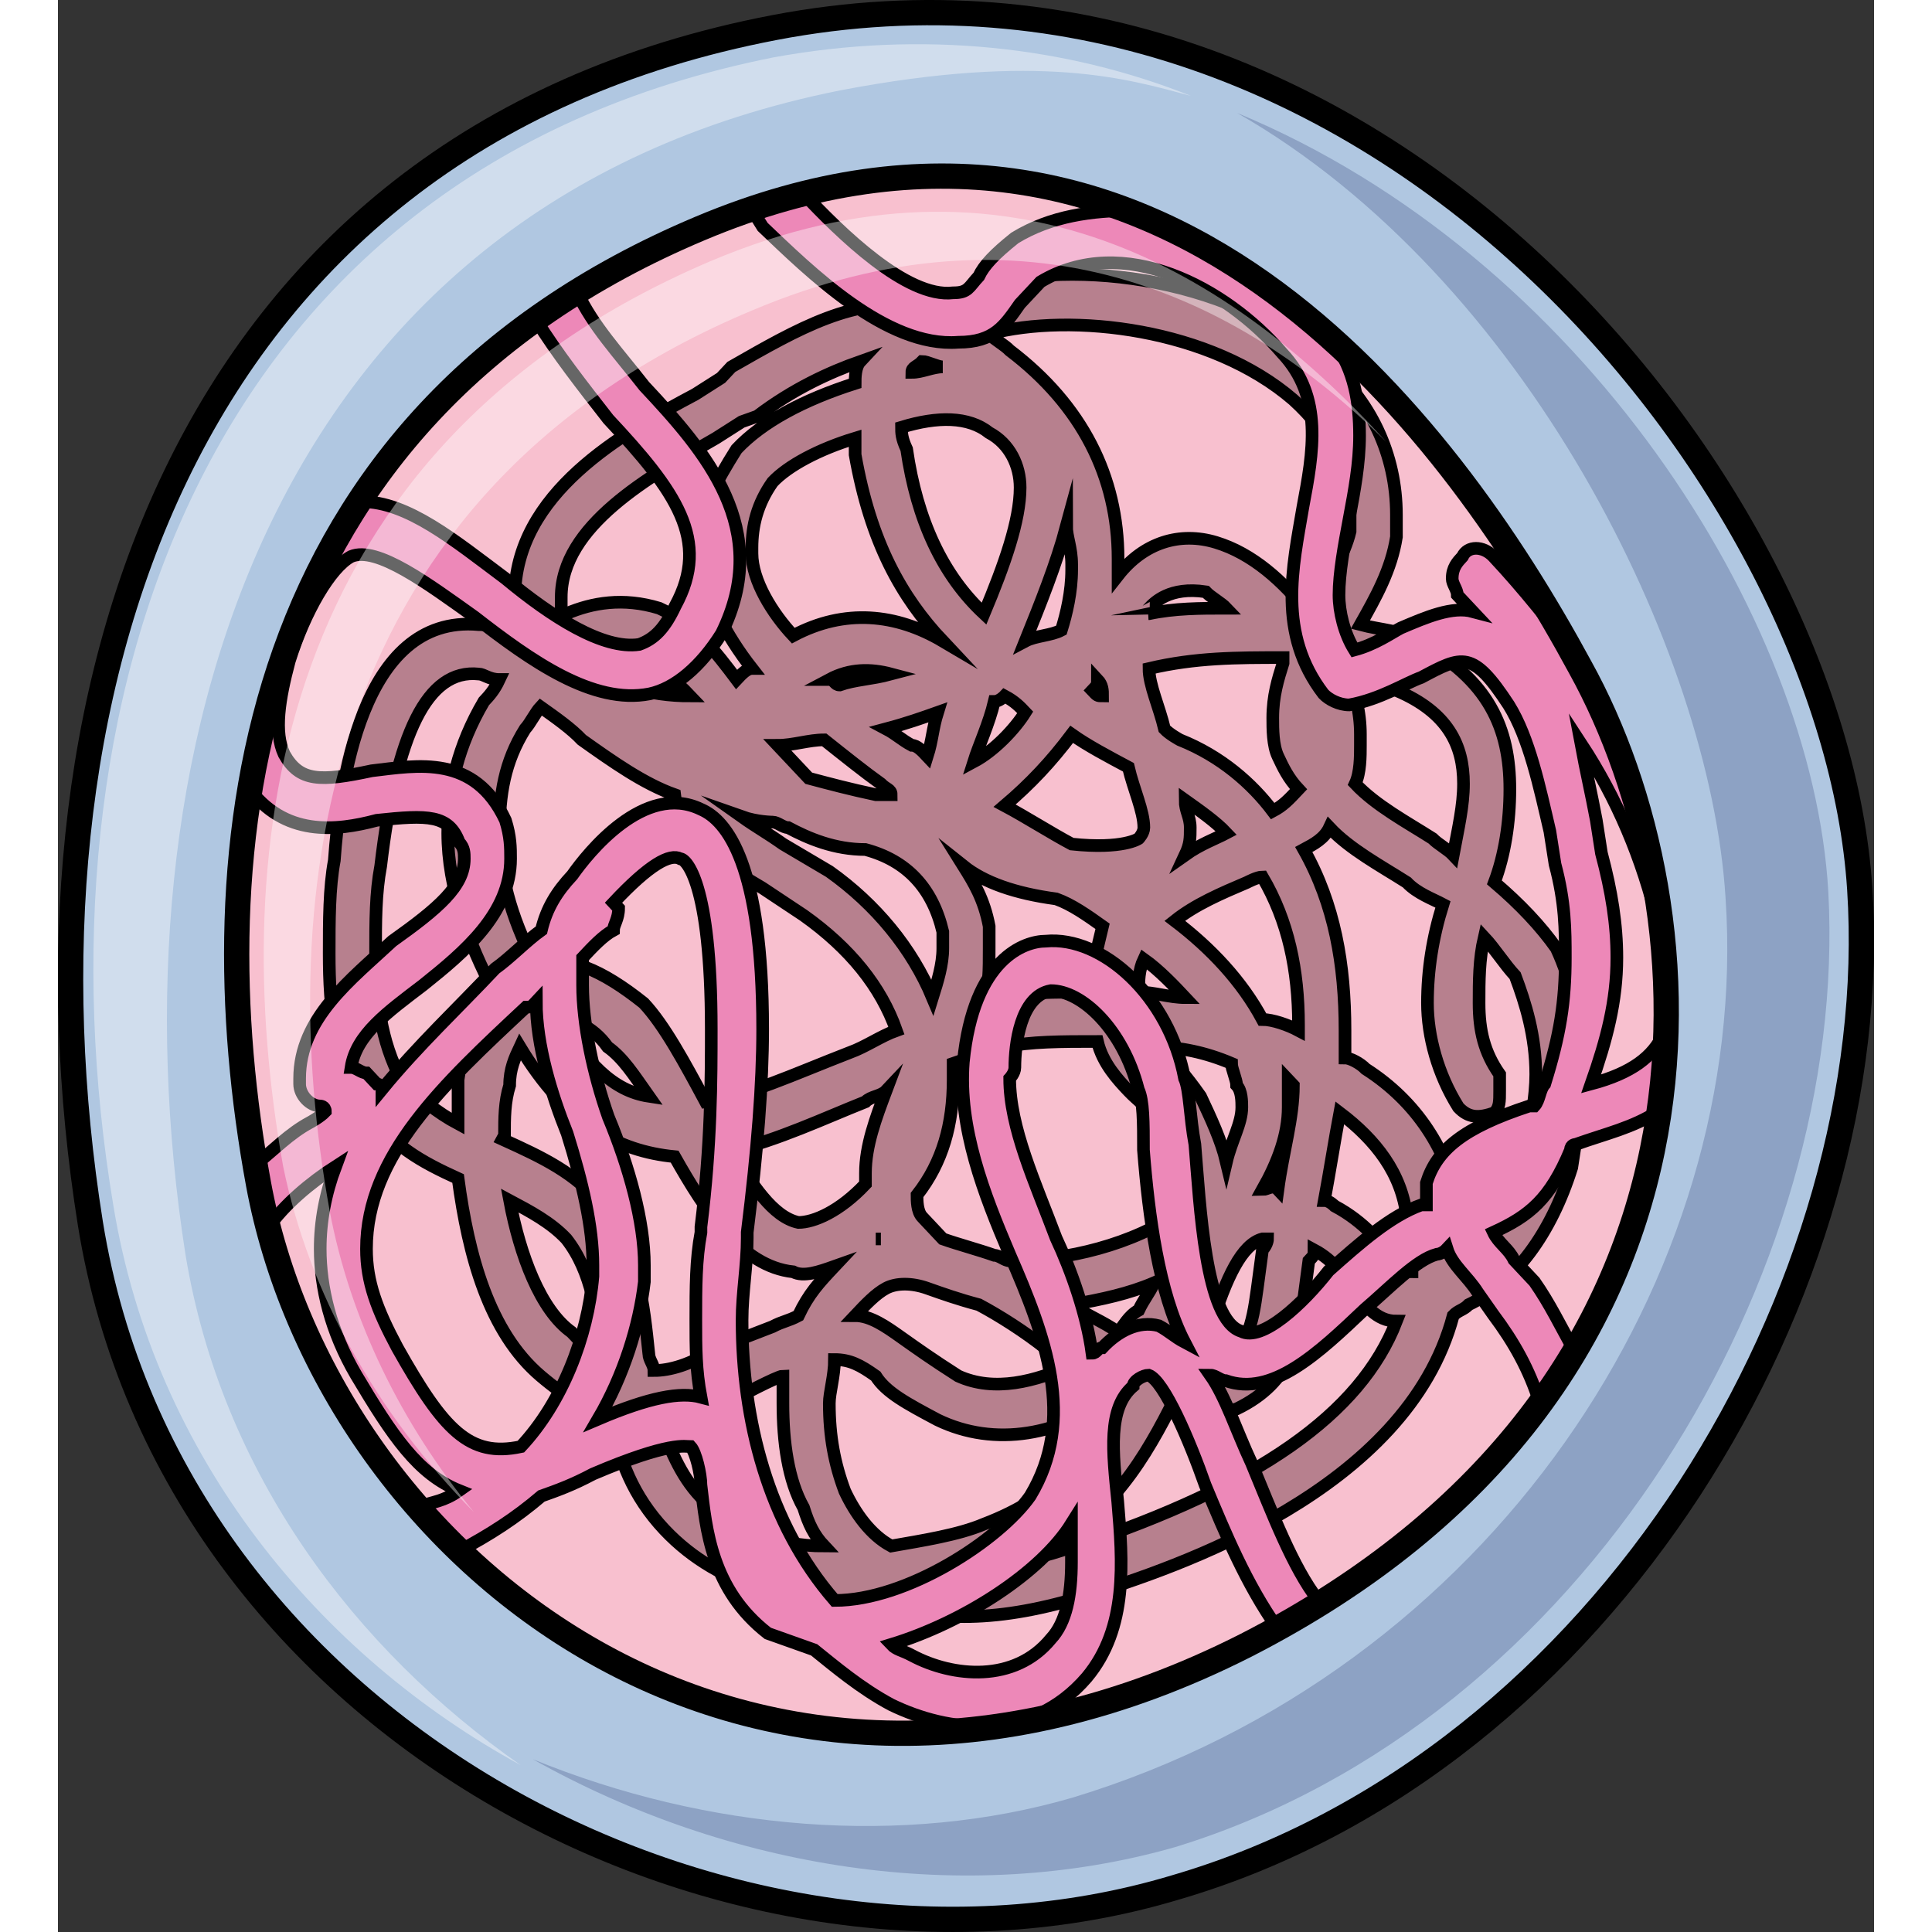
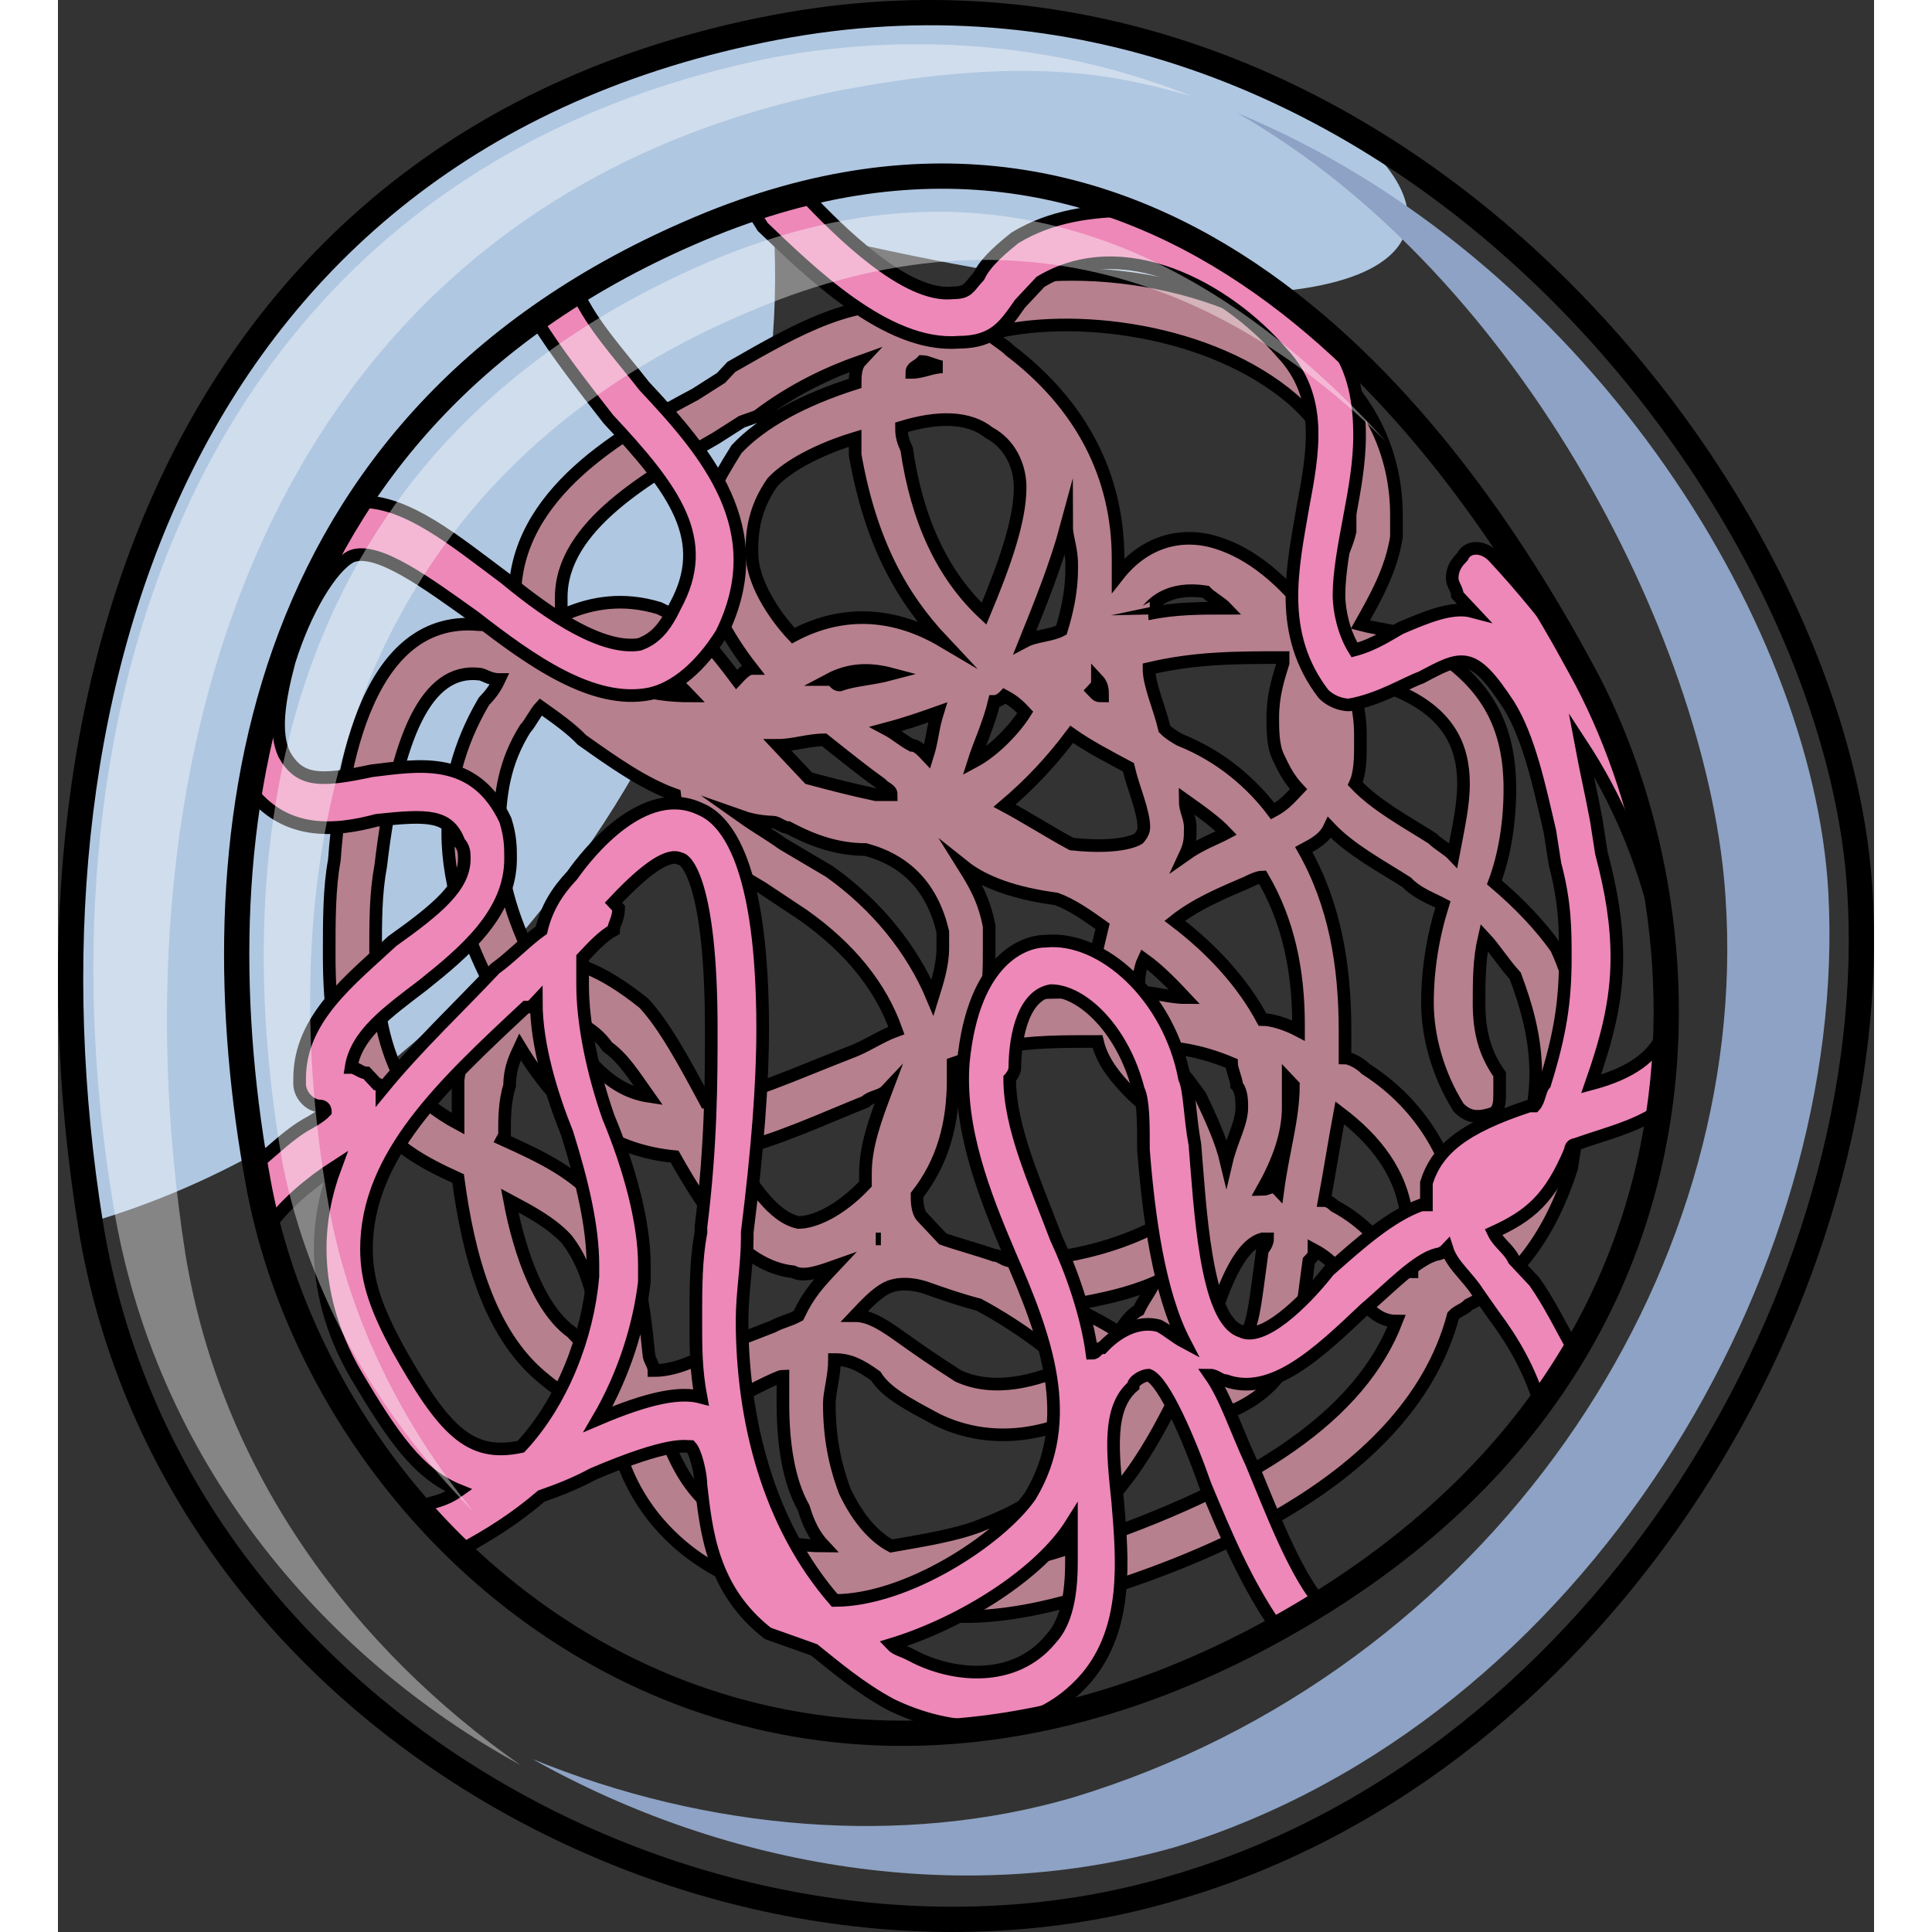
<svg xmlns="http://www.w3.org/2000/svg" version="1.1" id="Layer_1" width="800px" height="800px" viewBox="0 0 71.87 76.457" enable-background="new 0 0 71.87 76.457" xml:space="preserve">
  <rect x="0" y="0" width="71.87" height="76.457" fill="#333333" stroke="none" />
  <g>
-     <path fill-rule="evenodd" clip-rule="evenodd" fill="#B0C7E1" d="M28.316,1.052C4.5,5.612-2.014,27.974,1.244,48.382   C4.5,68.573,26.891,79.862,44.193,74.651c17.099-4.992,28.091-23.881,27.072-39.513C70.247,19.29,52.131-3.506,28.316,1.052   L28.316,1.052z" />
+     <path fill-rule="evenodd" clip-rule="evenodd" fill="#B0C7E1" d="M28.316,1.052C4.5,5.612-2.014,27.974,1.244,48.382   c17.099-4.992,28.091-23.881,27.072-39.513C70.247,19.29,52.131-3.506,28.316,1.052   L28.316,1.052z" />
    <path fill-rule="evenodd" clip-rule="evenodd" fill="#8DA2C4" d="M70.061,35.307C69.452,24.45,60.295,10.117,46.664,4.47   c11.394,6.515,18.718,21.282,19.329,31.055c1.017,14.984-9.359,30.62-25.84,35.614c-6.715,1.955-14.445,1.303-21.363-1.521   c7.731,4.344,17.09,5.864,25.432,3.476C60.499,68.099,70.875,50.292,70.061,35.307L70.061,35.307z" />
-     <path fill-rule="evenodd" clip-rule="evenodd" fill="#F8C0CF" d="M25.442,9.028C7.327,16.636,5.495,33.591,7.936,46.85   c2.646,14.348,18.931,28.476,39.082,18.26c19.947-10.217,18.521-29.128,13.23-38.691C54.956,16.636,43.557,1.42,25.442,9.028   L25.442,9.028z" />
    <path fill-rule="evenodd" clip-rule="evenodd" fill="#B7808E" d="M36.036,11.482c-0.611,0.217-1.428,0.434-1.836,0.651   c-2.652-0.435-4.897,0.868-7.551,2.387c-0.407,0.435-0.407,0.435-0.407,0.435c-1.021,0.65-1.021,0.65-1.021,0.65   c-2.856,1.52-7.142,3.907-7.142,8.03c0,0.217,0,0.435,0,0.651s0,0.434,0.204,0.868c-0.611-0.217-1.02-0.435-1.633-0.435   c-4.692-0.434-5.509,6.512-5.713,9.333c-0.203,1.085-0.203,2.388-0.203,3.689c0,2.17,0.203,4.341,1.428,6.077   c1.02,1.52,2.244,2.17,3.673,2.821c0.407,3.038,1.224,6.077,3.265,7.813c1.02,0.868,1.836,1.302,2.856,1.736   c0.204,1.519,0.816,3.038,2.04,4.34c2.245,2.388,5.51,3.039,8.57,2.821c2.041,0.868,4.693,0.868,8.162-0.217   s12.65-4.123,14.487-11.068c0.204-0.217,0.407-0.217,0.612-0.434c1.836-0.868,3.264-2.822,4.08-5.426   c0.205-1.303,0.408-2.604,0.408-3.689c0-1.954-0.408-3.69-1.02-4.992c-0.612-0.868-1.429-1.736-2.449-2.604   c0.408-1.085,0.612-2.388,0.612-3.689c0-2.388-0.815-4.341-3.673-5.86c-0.611-0.434-1.428-0.434-2.244-0.651   c0.612-1.085,1.225-2.17,1.428-3.472c0-0.218,0-0.651,0-0.868c0-2.388-1.02-4.558-2.855-6.077   C46.239,10.831,39.708,10.179,36.036,11.482L36.036,11.482z M19.917,24.07c0-0.218,0-0.218,0-0.435   c0-2.821,3.469-4.774,6.121-6.294c1.02-0.65,1.02-0.65,1.02-0.65c0.613-0.218,0.613-0.218,0.613-0.218   c1.428-1.085,2.855-1.736,4.08-2.17c-0.203,0.217-0.203,0.651-0.203,0.868c-2.041,0.651-3.674,1.52-4.693,2.604   c-0.816,1.302-1.429,2.387-1.429,3.689c0,0.217,0,0.434,0,0.651c0.204,1.519,1.021,3.038,2.04,4.34   c-0.203,0-0.408,0.218-0.611,0.435c-0.816-1.085-1.633-2.171-3.061-2.821c-1.429-0.435-2.652-0.218-3.674,0.217   C19.917,24.287,19.917,24.07,19.917,24.07L19.917,24.07z M34.2,14.303c0.203,0,0.611,0.217,0.816,0.217   c-0.408,0-0.816,0.217-1.225,0.217C33.792,14.52,33.996,14.52,34.2,14.303L34.2,14.303z M13.59,42.735   c-0.816-1.52-1.02-3.256-1.02-4.992c0-1.302,0-2.388,0.203-3.473c0.613-5.209,1.838-7.813,3.877-7.596   c0.205,0,0.408,0.217,0.816,0.217c-0.203,0.434-0.408,0.65-0.611,0.868c-1.021,1.736-1.429,3.473-1.429,5.209   c0,2.17,0.815,4.341,1.837,6.294c-0.613,0.868-1.225,1.953-1.429,3.473c0,0.434,0,1.085,0,1.736   C15.019,44.037,14.203,43.385,13.59,42.735L13.59,42.735z M22.977,26.023c0.816,0.434,1.428,0.868,2.041,1.519   c-1.633,0-3.062-0.434-4.082-1.302C21.752,25.806,22.365,25.806,22.977,26.023L22.977,26.023z M27.465,21.899v-0.217   c0-0.868,0.205-1.736,0.816-2.604c0.612-0.651,1.837-1.302,3.266-1.736c0,0.218,0,0.435,0,0.651   c0.611,3.473,1.836,5.643,3.469,7.379c-1.837-1.085-3.877-1.302-5.918-0.217C28.282,24.287,27.465,22.984,27.465,21.899   L27.465,21.899z M36.852,17.125c0.816,0.435,1.225,1.302,1.225,2.17c0,1.303-0.613,3.039-1.429,4.992   c-1.632-1.52-2.652-3.689-3.061-6.511c-0.204-0.435-0.204-0.651-0.204-0.868C34.811,16.473,36.036,16.473,36.852,17.125   L36.852,17.125z M39.913,20.814c0,0.435,0.204,0.868,0.204,1.52v0.217c0,0.868-0.204,1.736-0.408,2.388   c-0.407,0.217-1.021,0.217-1.429,0.434C38.893,23.852,39.504,22.333,39.913,20.814L39.913,20.814z M48.891,15.823   c1.428,1.302,2.244,2.821,2.244,4.558c0,0.217,0,0.434,0,0.65c-0.204,0.868-0.816,1.953-1.428,2.821c0,0.218,0,0.218-0.205,0.435   l0,0c-1.02-1.303-2.244-2.388-3.672-2.821c-1.429-0.435-2.857,0-3.877,1.302V22.55c0,0,0-0.217,0-0.434   c0-3.256-1.429-6.077-4.285-8.247c-0.205-0.218-0.612-0.435-0.816-0.651C40.117,12.35,45.625,13.001,48.891,15.823L48.891,15.823z    M43.177,24.07c0.204-0.218,0.816-0.868,2.245-0.651c0.203,0.217,0.611,0.434,0.816,0.651c-1.021,0-2.041,0-3.062,0.217   C43.177,24.287,43.177,24.287,43.177,24.07L43.177,24.07z M32.975,26.674c-0.816,0.217-1.428,0.217-2.041,0.434   c-0.203,0-0.203-0.217-0.408-0.217C31.342,26.457,32.159,26.457,32.975,26.674L32.975,26.674z M17.467,32.968   c0-1.52,0.205-2.821,1.021-4.124c0.204-0.217,0.408-0.651,0.612-0.868c0.612,0.434,1.225,0.868,1.633,1.303   c1.224,0.868,2.447,1.736,3.672,2.17c0.204,1.736,1.633,2.604,3.469,3.689c1.633,1.085,1.633,1.085,1.633,1.085   c1.836,1.303,3.061,2.821,3.673,4.558c-0.612,0.218-1.224,0.651-1.837,0.869c-2.244,0.868-4.08,1.735-5.713,1.953   c-0.816-1.52-1.633-3.039-2.449-3.907c-1.632-1.302-3.061-1.953-4.284-1.52C17.875,36.223,17.467,34.487,17.467,32.968   L17.467,32.968z M26.649,30.147L26.649,30.147L26.649,30.147L26.649,30.147L26.649,30.147z M30.323,29.279   c0.816,0.65,1.633,1.302,2.244,1.736c0.204,0.217,0.408,0.217,0.408,0.434c-0.204,0-0.408,0-0.612,0   c-1.021-0.217-1.837-0.434-2.652-0.651c-0.408-0.434-0.816-0.868-1.225-1.302C29.098,29.496,29.71,29.279,30.323,29.279   L30.323,29.279z M34.811,28.193c-0.203,0.651-0.203,1.086-0.408,1.736c-0.203-0.217-0.407-0.434-0.611-0.434   c-0.408-0.217-0.612-0.435-1.021-0.651C33.587,28.627,34.2,28.41,34.811,28.193L34.811,28.193z M37.463,27.542   c0.409,0.218,0.613,0.435,0.816,0.651c-0.407,0.651-1.224,1.52-2.04,1.954c0.204-0.651,0.612-1.52,0.816-2.388   C37.26,27.759,37.463,27.542,37.463,27.542L37.463,27.542z M41.137,26.891c0.203,0.217,0.203,0.434,0.203,0.65   c-0.203,0-0.203,0-0.407-0.217C41.137,27.108,41.137,27.108,41.137,26.891L41.137,26.891z M20.325,52.718   c-1.225-0.868-2.041-3.039-2.449-5.209c0.816,0.435,1.633,0.868,2.244,1.52c1.021,1.302,1.225,3.038,1.429,4.774   C21.141,53.586,20.733,53.152,20.325,52.718L20.325,52.718z M17.672,44.905c0-0.651,0-1.302,0.203-1.953   c0-0.651,0.204-1.085,0.408-1.52c1.836,3.039,3.877,4.124,6.121,4.341c1.225,2.171,2.652,4.341,4.693,4.558   c0.408,0.217,1.021,0,1.633-0.217c-0.612,0.651-1.021,1.085-1.429,1.953c-0.408,0.217-0.612,0.217-1.021,0.434   c-2.244,0.868-2.244,0.868-2.244,0.868c-1.02,0.651-1.836,0.868-2.449,0.868c0-0.217-0.203-0.434-0.203-0.65   c-0.205-1.953-0.408-4.124-1.837-5.86c-1.021-1.302-2.448-1.953-3.876-2.604C17.672,45.122,17.672,45.122,17.672,44.905   L17.672,44.905z M19.712,40.13c0.612,0.217,1.429,0.434,2.04,1.302c0.612,0.435,1.021,1.086,1.633,1.953   C21.957,43.168,20.936,42.083,19.712,40.13L19.712,40.13z M30.526,34.487c-1.836-1.085-1.836-1.085-1.836-1.085   c-0.611-0.434-1.02-0.651-1.633-1.085c0.613,0.217,1.225,0.217,1.225,0.217c0.204,0,0.408,0.217,0.612,0.217   c0.816,0.435,1.837,0.868,3.062,0.868c1.632,0.435,2.652,1.52,3.061,3.256c0,0.217,0,0.435,0,0.651c0,0.65-0.205,1.302-0.408,1.953   C33.792,37.526,32.363,35.79,30.526,34.487L30.526,34.487z M40.117,29.061c0.612,0.435,1.429,0.868,2.245,1.303   c0.203,0.868,0.611,1.736,0.611,2.387c0,0.218-0.204,0.435-0.204,0.435s-0.612,0.434-2.652,0.217   c-0.815-0.434-1.837-1.085-2.653-1.519C38.485,31.015,39.301,30.147,40.117,29.061L40.117,29.061z M44.809,32.75   c0-0.434-0.203-0.65-0.203-1.085c0.611,0.435,1.225,0.868,1.633,1.303c-0.408,0.217-1.021,0.434-1.633,0.868   C44.809,33.402,44.809,33.185,44.809,32.75L44.809,32.75z M48.483,26.023c0,0.217,0,0.217,0,0.217   c-0.204,0.651-0.408,1.302-0.408,2.17c0,0.435,0,1.086,0.204,1.52c0.204,0.435,0.407,0.868,0.815,1.303   c-0.408,0.434-0.611,0.651-1.02,0.868c-0.816-1.085-2.041-2.171-3.673-2.821c0,0-0.408-0.218-0.612-0.435   c-0.204-0.868-0.612-1.736-0.612-2.388C45.014,26.023,46.646,26.023,48.483,26.023L48.483,26.023z M36.852,37.526   c0-0.217,0-0.651,0-0.868c-0.204-1.085-0.612-1.736-1.02-2.388c0.815,0.651,2.04,1.085,3.672,1.303l0,0   c0.612,0.217,1.225,0.65,1.836,1.085c-0.203,0.868-0.407,1.519-0.407,2.604c-1.429,0-2.856,0-3.877,0.217   c-0.204,0-0.408,0.217-0.408,0.217C36.852,39.044,36.852,38.394,36.852,37.526L36.852,37.526z M42.973,37.959   c0.612,0.435,1.225,1.085,1.633,1.52c-0.612,0-1.225-0.217-1.837-0.217C42.769,38.828,42.769,38.394,42.973,37.959L42.973,37.959z    M47.054,34.921c0,0,0.408-0.217,0.612-0.217c1.02,1.736,1.428,3.689,1.428,5.859v0.217c-0.408-0.217-1.02-0.434-1.428-0.434   c-0.816-1.52-2.041-2.821-3.469-3.906C45.014,35.79,46.034,35.355,47.054,34.921L47.054,34.921z M31.956,43.603   c0.203-0.218,0.611-0.218,0.815-0.435c-0.408,1.085-0.815,2.171-0.815,3.256c0,0.217,0,0.217,0,0.434   c-1.021,1.086-2.041,1.52-2.653,1.52c-1.021-0.217-1.837-1.52-2.653-2.821C28.486,45.122,30.323,44.253,31.956,43.603   L31.956,43.603z M32.567,49.029L32.567,49.029h-0.204H32.567L32.567,49.029z M37.463,41.432c1.021-0.217,2.245-0.217,3.674-0.217   c0.203,0.868,0.816,1.52,1.225,1.953c0.407,0.435,0.815,0.651,1.224,1.303c0.612,0.868,0.816,1.953,0.816,2.821   c0,0.217,0,0.434,0,0.651c-1.837,1.302-4.489,1.953-6.733,1.953c-0.205,0-0.408-0.218-0.612-0.218   c-0.612-0.217-1.429-0.434-2.04-0.65c-0.205-0.218-0.613-0.651-0.816-0.868c-0.204-0.217-0.204-0.651-0.204-0.868   c1.021-1.303,1.429-2.821,1.429-4.558c0,0,0-0.435,0-0.651l0,0C36.036,41.867,36.852,41.65,37.463,41.432L37.463,41.432z    M45.217,43.385c-0.611-0.867-1.02-1.302-1.428-1.735c-0.204-0.218-0.204-0.218-0.408-0.218c1.021,0,2.041,0.218,3.061,0.651   c0,0.217,0.204,0.651,0.204,0.868c0.204,0.217,0.204,0.651,0.204,0.868c0,0.651-0.408,1.302-0.611,2.17   C46.034,45.122,45.625,44.253,45.217,43.385L45.217,43.385z M48.686,43.82c0-0.435,0-0.651,0-1.085l0.205,0.217   c0,1.302-0.408,2.604-0.612,4.124c-0.204-0.218-0.408,0-0.612,0C48.279,45.99,48.686,44.905,48.686,43.82L48.686,43.82z    M26.854,55.323c0,0,1.632-0.868,1.836-0.868c0,0.434,0,0.65,0,1.085c0,1.52,0.204,3.038,0.816,4.123   c0.204,0.651,0.408,1.086,0.816,1.52c-1.837,0-3.674-0.651-4.897-1.953c-0.816-0.868-1.224-1.953-1.632-3.038   C24.813,56.191,25.833,55.756,26.854,55.323L26.854,55.323z M32.363,54.455c0.408,0.65,1.225,1.085,2.448,1.736   c2.245,1.085,4.897,0.65,7.143-1.086c0.203,0,0.203,0,0.203,0c-1.224,2.388-2.652,4.124-5.509,5.209   c-1.021,0.435-2.448,0.651-3.673,0.868c-0.816-0.434-1.428-1.302-1.836-2.17c-0.408-1.086-0.613-2.171-0.613-3.473   c0-0.435,0.205-1.085,0.205-1.736C31.342,53.803,31.75,54.02,32.363,54.455L32.363,54.455z M32.771,50.982   c0.408-0.217,1.021-0.217,1.632,0c0.613,0.217,1.225,0.434,2.041,0.651c0.816,0.434,1.836,1.085,2.652,1.735   c0.408,0.218,0.612,0.435,1.021,0.651c-1.429,0.651-3.061,1.085-4.489,0.435c-1.02-0.651-1.632-1.086-2.244-1.52   c-0.612-0.435-1.225-0.868-1.836-0.868C31.956,51.633,32.363,51.199,32.771,50.982L32.771,50.982z M43.381,50.765   c-0.204,0.434-0.408,0.65-0.612,1.085c-0.407,0.217-0.612,0.65-0.815,0.868c-0.613-0.435-1.225-0.651-1.837-1.085   C41.34,51.416,42.362,51.199,43.381,50.765L43.381,50.765z M45.625,52.5c0.613-1.953,1.225-3.255,2.041-3.472h0.204   c0,0,0,0.217-0.204,0.434c-0.204,1.52-0.204,1.52-0.204,1.52c-0.204,1.519-0.408,2.387-1.429,2.821   c-0.408,0.217-0.816,0.217-1.02,0.217C45.217,53.369,45.422,52.935,45.625,52.5L45.625,52.5z M46.646,55.756   c2.245-1.085,2.448-2.821,2.653-4.341c0.203-1.519,0.203-1.519,0.203-1.519c0.205-0.218,0.205-0.218,0.205-0.435l0,0   c0.815,0.435,1.224,1.085,1.428,1.52c0.611,0.651,1.021,1.302,1.836,1.302c-1.428,3.689-5.509,6.511-12.65,8.898   c-0.816,0.217-1.225,0.434-1.836,0.434c2.855-1.302,4.284-3.472,5.509-5.859C45.014,55.973,45.831,55.973,46.646,55.756   L46.646,55.756z M50.727,44.037c1.429,1.085,2.449,2.388,2.652,4.124c0.205,0.434,0.205,0.868,0.205,1.519c0,0.218,0,0.435,0,0.651   c-0.408,0-0.613-0.217-0.816-0.651c-0.408-0.434-1.021-1.302-2.245-1.953c0,0-0.204-0.217-0.407-0.217   C50.319,46.424,50.523,45.122,50.727,44.037L50.727,44.037z M50.319,32.75c0.816,0.868,2.041,1.52,3.061,2.171   c0.408,0.434,1.021,0.651,1.429,0.868c-0.408,1.302-0.612,2.604-0.612,3.906c0,1.303,0.408,2.822,1.225,4.124   c0.408,0.434,0.816,0.434,1.428,0.217c0.204-0.217,0.204-0.434,0.204-0.868c0-0.217,0-0.434,0-0.65   c-0.612-0.868-0.815-1.737-0.815-2.822c0-0.868,0-1.736,0.203-2.604c0.408,0.435,0.816,1.085,1.225,1.52   c0.408,1.085,0.816,2.388,0.816,3.907c0,0.867-0.204,1.953-0.408,3.038c-0.612,1.736-1.428,3.255-2.652,3.906   c0-0.434,0-1.085,0-1.736c-0.408-2.17-1.633-4.123-3.674-5.426c-0.203-0.217-0.611-0.434-0.815-0.434c0-0.435,0-0.868,0-1.086   c0-2.604-0.408-4.991-1.632-7.162C49.708,33.402,50.116,33.185,50.319,32.75L50.319,32.75z M51.543,29.496c0-0.217,0-0.435,0-0.435   c0-0.868-0.204-1.736-0.612-2.604c0.815,0.218,1.429,0.435,2.04,0.868c2.041,0.868,2.652,2.171,2.652,3.69   c0,0.868-0.203,1.735-0.407,2.821c-0.204-0.218-0.612-0.435-0.816-0.651c-1.021-0.651-2.244-1.302-3.061-2.17   C51.543,30.581,51.543,29.929,51.543,29.496L51.543,29.496z" />
    <path fill="none" stroke="#000000" stroke-width="0.5" stroke-miterlimit="10" d="M36.036,11.482   c-0.611,0.217-1.428,0.434-1.836,0.651c-2.652-0.435-4.897,0.868-7.551,2.387c-0.407,0.435-0.407,0.435-0.407,0.435   c-1.021,0.65-1.021,0.65-1.021,0.65c-2.856,1.52-7.142,3.907-7.142,8.03c0,0.217,0,0.435,0,0.651s0,0.434,0.204,0.868   c-0.611-0.217-1.02-0.435-1.633-0.435c-4.692-0.434-5.509,6.512-5.713,9.333c-0.203,1.085-0.203,2.388-0.203,3.689   c0,2.17,0.203,4.341,1.428,6.077c1.02,1.52,2.244,2.17,3.673,2.821c0.407,3.038,1.224,6.077,3.265,7.813   c1.02,0.868,1.836,1.302,2.856,1.736c0.204,1.519,0.816,3.038,2.04,4.34c2.245,2.388,5.51,3.039,8.57,2.821   c2.041,0.868,4.693,0.868,8.162-0.217s12.65-4.123,14.487-11.068c0.204-0.217,0.407-0.217,0.612-0.434   c1.836-0.868,3.264-2.822,4.08-5.426c0.205-1.303,0.408-2.604,0.408-3.689c0-1.954-0.408-3.69-1.02-4.992   c-0.612-0.868-1.429-1.736-2.449-2.604c0.408-1.085,0.612-2.388,0.612-3.689c0-2.388-0.815-4.341-3.673-5.86   c-0.611-0.434-1.428-0.434-2.244-0.651c0.612-1.085,1.225-2.17,1.428-3.472c0-0.218,0-0.651,0-0.868   c0-2.388-1.02-4.558-2.855-6.077C46.239,10.831,39.708,10.179,36.036,11.482L36.036,11.482z M19.917,24.07c0-0.218,0-0.218,0-0.435   c0-2.821,3.469-4.774,6.121-6.294c1.02-0.65,1.02-0.65,1.02-0.65c0.613-0.218,0.613-0.218,0.613-0.218   c1.428-1.085,2.855-1.736,4.08-2.17c-0.203,0.217-0.203,0.651-0.203,0.868c-2.041,0.651-3.674,1.52-4.693,2.604   c-0.816,1.302-1.429,2.387-1.429,3.689c0,0.217,0,0.434,0,0.651c0.204,1.519,1.021,3.038,2.04,4.34   c-0.203,0-0.408,0.218-0.611,0.435c-0.816-1.085-1.633-2.171-3.061-2.821c-1.429-0.435-2.652-0.218-3.674,0.217   C19.917,24.287,19.917,24.07,19.917,24.07L19.917,24.07z M34.2,14.303c0.203,0,0.611,0.217,0.816,0.217   c-0.408,0-0.816,0.217-1.225,0.217C33.792,14.52,33.996,14.52,34.2,14.303L34.2,14.303z M13.59,42.735   c-0.816-1.52-1.02-3.256-1.02-4.992c0-1.302,0-2.388,0.203-3.473c0.613-5.209,1.838-7.813,3.877-7.596   c0.205,0,0.408,0.217,0.816,0.217c-0.203,0.434-0.408,0.65-0.611,0.868c-1.021,1.736-1.429,3.473-1.429,5.209   c0,2.17,0.815,4.341,1.837,6.294c-0.613,0.868-1.225,1.953-1.429,3.473c0,0.434,0,1.085,0,1.736   C15.019,44.037,14.203,43.385,13.59,42.735L13.59,42.735z M22.977,26.023c0.816,0.434,1.428,0.868,2.041,1.519   c-1.633,0-3.062-0.434-4.082-1.302C21.752,25.806,22.365,25.806,22.977,26.023L22.977,26.023z M27.465,21.899v-0.217   c0-0.868,0.205-1.736,0.816-2.604c0.612-0.651,1.837-1.302,3.266-1.736c0,0.218,0,0.435,0,0.651   c0.611,3.473,1.836,5.643,3.469,7.379c-1.837-1.085-3.877-1.302-5.918-0.217C28.282,24.287,27.465,22.984,27.465,21.899   L27.465,21.899z M36.852,17.125c0.816,0.435,1.225,1.302,1.225,2.17c0,1.303-0.613,3.039-1.429,4.992   c-1.632-1.52-2.652-3.689-3.061-6.511c-0.204-0.435-0.204-0.651-0.204-0.868C34.811,16.473,36.036,16.473,36.852,17.125   L36.852,17.125z M39.913,20.814c0,0.435,0.204,0.868,0.204,1.52v0.217c0,0.868-0.204,1.736-0.408,2.388   c-0.407,0.217-1.021,0.217-1.429,0.434C38.893,23.852,39.504,22.333,39.913,20.814L39.913,20.814z M48.891,15.823   c1.428,1.302,2.244,2.821,2.244,4.558c0,0.217,0,0.434,0,0.65c-0.204,0.868-0.816,1.953-1.428,2.821c0,0.218,0,0.218-0.205,0.435   l0,0c-1.02-1.303-2.244-2.388-3.672-2.821c-1.429-0.435-2.857,0-3.877,1.302V22.55c0,0,0-0.217,0-0.434   c0-3.256-1.429-6.077-4.285-8.247c-0.205-0.218-0.612-0.435-0.816-0.651C40.117,12.35,45.625,13.001,48.891,15.823L48.891,15.823z    M43.177,24.07c0.204-0.218,0.816-0.868,2.245-0.651c0.203,0.217,0.611,0.434,0.816,0.651c-1.021,0-2.041,0-3.062,0.217   C43.177,24.287,43.177,24.287,43.177,24.07L43.177,24.07z M32.975,26.674c-0.816,0.217-1.428,0.217-2.041,0.434   c-0.203,0-0.203-0.217-0.408-0.217C31.342,26.457,32.159,26.457,32.975,26.674L32.975,26.674z M17.467,32.968   c0-1.52,0.205-2.821,1.021-4.124c0.204-0.217,0.408-0.651,0.612-0.868c0.612,0.434,1.225,0.868,1.633,1.303   c1.224,0.868,2.447,1.736,3.672,2.17c0.204,1.736,1.633,2.604,3.469,3.689c1.633,1.085,1.633,1.085,1.633,1.085   c1.836,1.303,3.061,2.821,3.673,4.558c-0.612,0.218-1.224,0.651-1.837,0.869c-2.244,0.868-4.08,1.735-5.713,1.953   c-0.816-1.52-1.633-3.039-2.449-3.907c-1.632-1.302-3.061-1.953-4.284-1.52C17.875,36.223,17.467,34.487,17.467,32.968   L17.467,32.968z M26.649,30.147L26.649,30.147L26.649,30.147L26.649,30.147L26.649,30.147z M30.323,29.279   c0.816,0.65,1.633,1.302,2.244,1.736c0.204,0.217,0.408,0.217,0.408,0.434c-0.204,0-0.408,0-0.612,0   c-1.021-0.217-1.837-0.434-2.652-0.651c-0.408-0.434-0.816-0.868-1.225-1.302C29.098,29.496,29.71,29.279,30.323,29.279   L30.323,29.279z M34.811,28.193c-0.203,0.651-0.203,1.086-0.408,1.736c-0.203-0.217-0.407-0.434-0.611-0.434   c-0.408-0.217-0.612-0.435-1.021-0.651C33.587,28.627,34.2,28.41,34.811,28.193L34.811,28.193z M37.463,27.542   c0.409,0.218,0.613,0.435,0.816,0.651c-0.407,0.651-1.224,1.52-2.04,1.954c0.204-0.651,0.612-1.52,0.816-2.388   C37.26,27.759,37.463,27.542,37.463,27.542L37.463,27.542z M41.137,26.891c0.203,0.217,0.203,0.434,0.203,0.65   c-0.203,0-0.203,0-0.407-0.217C41.137,27.108,41.137,27.108,41.137,26.891L41.137,26.891z M20.325,52.718   c-1.225-0.868-2.041-3.039-2.449-5.209c0.816,0.435,1.633,0.868,2.244,1.52c1.021,1.302,1.225,3.038,1.429,4.774   C21.141,53.586,20.733,53.152,20.325,52.718L20.325,52.718z M17.672,44.905c0-0.651,0-1.302,0.203-1.953   c0-0.651,0.204-1.085,0.408-1.52c1.836,3.039,3.877,4.124,6.121,4.341c1.225,2.171,2.652,4.341,4.693,4.558   c0.408,0.217,1.021,0,1.633-0.217c-0.612,0.651-1.021,1.085-1.429,1.953c-0.408,0.217-0.612,0.217-1.021,0.434   c-2.244,0.868-2.244,0.868-2.244,0.868c-1.02,0.651-1.836,0.868-2.449,0.868c0-0.217-0.203-0.434-0.203-0.65   c-0.205-1.953-0.408-4.124-1.837-5.86c-1.021-1.302-2.448-1.953-3.876-2.604C17.672,45.122,17.672,45.122,17.672,44.905   L17.672,44.905z M19.712,40.13c0.612,0.217,1.429,0.434,2.04,1.302c0.612,0.435,1.021,1.086,1.633,1.953   C21.957,43.168,20.936,42.083,19.712,40.13L19.712,40.13z M30.526,34.487c-1.836-1.085-1.836-1.085-1.836-1.085   c-0.611-0.434-1.02-0.651-1.633-1.085c0.613,0.217,1.225,0.217,1.225,0.217c0.204,0,0.408,0.217,0.612,0.217   c0.816,0.435,1.837,0.868,3.062,0.868c1.632,0.435,2.652,1.52,3.061,3.256c0,0.217,0,0.435,0,0.651c0,0.65-0.205,1.302-0.408,1.953   C33.792,37.526,32.363,35.79,30.526,34.487L30.526,34.487z M40.117,29.061c0.612,0.435,1.429,0.868,2.245,1.303   c0.203,0.868,0.611,1.736,0.611,2.387c0,0.218-0.204,0.435-0.204,0.435s-0.612,0.434-2.652,0.217   c-0.815-0.434-1.837-1.085-2.653-1.519C38.485,31.015,39.301,30.147,40.117,29.061L40.117,29.061z M44.809,32.75   c0-0.434-0.203-0.65-0.203-1.085c0.611,0.435,1.225,0.868,1.633,1.303c-0.408,0.217-1.021,0.434-1.633,0.868   C44.809,33.402,44.809,33.185,44.809,32.75L44.809,32.75z M48.483,26.023c0,0.217,0,0.217,0,0.217   c-0.204,0.651-0.408,1.302-0.408,2.17c0,0.435,0,1.086,0.204,1.52c0.204,0.435,0.407,0.868,0.815,1.303   c-0.408,0.434-0.611,0.651-1.02,0.868c-0.816-1.085-2.041-2.171-3.673-2.821c0,0-0.408-0.218-0.612-0.435   c-0.204-0.868-0.612-1.736-0.612-2.388C45.014,26.023,46.646,26.023,48.483,26.023L48.483,26.023z M36.852,37.526   c0-0.217,0-0.651,0-0.868c-0.204-1.085-0.612-1.736-1.02-2.388c0.815,0.651,2.04,1.085,3.672,1.303l0,0   c0.612,0.217,1.225,0.65,1.836,1.085c-0.203,0.868-0.407,1.519-0.407,2.604c-1.429,0-2.856,0-3.877,0.217   c-0.204,0-0.408,0.217-0.408,0.217C36.852,39.044,36.852,38.394,36.852,37.526L36.852,37.526z M42.973,37.959   c0.612,0.435,1.225,1.085,1.633,1.52c-0.612,0-1.225-0.217-1.837-0.217C42.769,38.828,42.769,38.394,42.973,37.959L42.973,37.959z    M47.054,34.921c0,0,0.408-0.217,0.612-0.217c1.02,1.736,1.428,3.689,1.428,5.859v0.217c-0.408-0.217-1.02-0.434-1.428-0.434   c-0.816-1.52-2.041-2.821-3.469-3.906C45.014,35.79,46.034,35.355,47.054,34.921L47.054,34.921z M31.956,43.603   c0.203-0.218,0.611-0.218,0.815-0.435c-0.408,1.085-0.815,2.171-0.815,3.256c0,0.217,0,0.217,0,0.434   c-1.021,1.086-2.041,1.52-2.653,1.52c-1.021-0.217-1.837-1.52-2.653-2.821C28.486,45.122,30.323,44.253,31.956,43.603   L31.956,43.603z M32.567,49.029L32.567,49.029h-0.204H32.567L32.567,49.029z M37.463,41.432c1.021-0.217,2.245-0.217,3.674-0.217   c0.203,0.868,0.816,1.52,1.225,1.953c0.407,0.435,0.815,0.651,1.224,1.303c0.612,0.868,0.816,1.953,0.816,2.821   c0,0.217,0,0.434,0,0.651c-1.837,1.302-4.489,1.953-6.733,1.953c-0.205,0-0.408-0.218-0.612-0.218   c-0.612-0.217-1.429-0.434-2.04-0.65c-0.205-0.218-0.613-0.651-0.816-0.868c-0.204-0.217-0.204-0.651-0.204-0.868   c1.021-1.303,1.429-2.821,1.429-4.558c0,0,0-0.435,0-0.651l0,0C36.036,41.867,36.852,41.65,37.463,41.432L37.463,41.432z    M45.217,43.385c-0.611-0.867-1.02-1.302-1.428-1.735c-0.204-0.218-0.204-0.218-0.408-0.218c1.021,0,2.041,0.218,3.061,0.651   c0,0.217,0.204,0.651,0.204,0.868c0.204,0.217,0.204,0.651,0.204,0.868c0,0.651-0.408,1.302-0.611,2.17   C46.034,45.122,45.625,44.253,45.217,43.385L45.217,43.385z M48.686,43.82c0-0.435,0-0.651,0-1.085l0.205,0.217   c0,1.302-0.408,2.604-0.612,4.124c-0.204-0.218-0.408,0-0.612,0C48.279,45.99,48.686,44.905,48.686,43.82L48.686,43.82z    M26.854,55.323c0,0,1.632-0.868,1.836-0.868c0,0.434,0,0.65,0,1.085c0,1.52,0.204,3.038,0.816,4.123   c0.204,0.651,0.408,1.086,0.816,1.52c-1.837,0-3.674-0.651-4.897-1.953c-0.816-0.868-1.224-1.953-1.632-3.038   C24.813,56.191,25.833,55.756,26.854,55.323L26.854,55.323z M32.363,54.455c0.408,0.65,1.225,1.085,2.448,1.736   c2.245,1.085,4.897,0.65,7.143-1.086c0.203,0,0.203,0,0.203,0c-1.224,2.388-2.652,4.124-5.509,5.209   c-1.021,0.435-2.448,0.651-3.673,0.868c-0.816-0.434-1.428-1.302-1.836-2.17c-0.408-1.086-0.613-2.171-0.613-3.473   c0-0.435,0.205-1.085,0.205-1.736C31.342,53.803,31.75,54.02,32.363,54.455L32.363,54.455z M32.771,50.982   c0.408-0.217,1.021-0.217,1.632,0c0.613,0.217,1.225,0.434,2.041,0.651c0.816,0.434,1.836,1.085,2.652,1.735   c0.408,0.218,0.612,0.435,1.021,0.651c-1.429,0.651-3.061,1.085-4.489,0.435c-1.02-0.651-1.632-1.086-2.244-1.52   c-0.612-0.435-1.225-0.868-1.836-0.868C31.956,51.633,32.363,51.199,32.771,50.982L32.771,50.982z M43.381,50.765   c-0.204,0.434-0.408,0.65-0.612,1.085c-0.407,0.217-0.612,0.65-0.815,0.868c-0.613-0.435-1.225-0.651-1.837-1.085   C41.34,51.416,42.362,51.199,43.381,50.765L43.381,50.765z M45.625,52.5c0.613-1.953,1.225-3.255,2.041-3.472h0.204   c0,0,0,0.217-0.204,0.434c-0.204,1.52-0.204,1.52-0.204,1.52c-0.204,1.519-0.408,2.387-1.429,2.821   c-0.408,0.217-0.816,0.217-1.02,0.217C45.217,53.369,45.422,52.935,45.625,52.5L45.625,52.5z M46.646,55.756   c2.245-1.085,2.448-2.821,2.653-4.341c0.203-1.519,0.203-1.519,0.203-1.519c0.205-0.218,0.205-0.218,0.205-0.435l0,0   c0.815,0.435,1.224,1.085,1.428,1.52c0.611,0.651,1.021,1.302,1.836,1.302c-1.428,3.689-5.509,6.511-12.65,8.898   c-0.816,0.217-1.225,0.434-1.836,0.434c2.855-1.302,4.284-3.472,5.509-5.859C45.014,55.973,45.831,55.973,46.646,55.756   L46.646,55.756z M50.727,44.037c1.429,1.085,2.449,2.388,2.652,4.124c0.205,0.434,0.205,0.868,0.205,1.519c0,0.218,0,0.435,0,0.651   c-0.408,0-0.613-0.217-0.816-0.651c-0.408-0.434-1.021-1.302-2.245-1.953c0,0-0.204-0.217-0.407-0.217   C50.319,46.424,50.523,45.122,50.727,44.037L50.727,44.037z M50.319,32.75c0.816,0.868,2.041,1.52,3.061,2.171   c0.408,0.434,1.021,0.651,1.429,0.868c-0.408,1.302-0.612,2.604-0.612,3.906c0,1.303,0.408,2.822,1.225,4.124   c0.408,0.434,0.816,0.434,1.428,0.217c0.204-0.217,0.204-0.434,0.204-0.868c0-0.217,0-0.434,0-0.65   c-0.612-0.868-0.815-1.737-0.815-2.822c0-0.868,0-1.736,0.203-2.604c0.408,0.435,0.816,1.085,1.225,1.52   c0.408,1.085,0.816,2.388,0.816,3.907c0,0.867-0.204,1.953-0.408,3.038c-0.612,1.736-1.428,3.255-2.652,3.906   c0-0.434,0-1.085,0-1.736c-0.408-2.17-1.633-4.123-3.674-5.426c-0.203-0.217-0.611-0.434-0.815-0.434c0-0.435,0-0.868,0-1.086   c0-2.604-0.408-4.991-1.632-7.162C49.708,33.402,50.116,33.185,50.319,32.75L50.319,32.75z M51.543,29.496c0-0.217,0-0.435,0-0.435   c0-0.868-0.204-1.736-0.612-2.604c0.815,0.218,1.429,0.435,2.04,0.868c2.041,0.868,2.652,2.171,2.652,3.69   c0,0.868-0.203,1.735-0.407,2.821c-0.204-0.218-0.612-0.435-0.816-0.651c-1.021-0.651-2.244-1.302-3.061-2.17   C51.543,30.581,51.543,29.929,51.543,29.496L51.543,29.496z" />
    <g>
      <path fill-rule="evenodd" clip-rule="evenodd" fill="#ED88B8" d="M55.583,22.027c-0.203,0.218-0.407,0.435-0.407,0.87    c0,0.217,0.204,0.435,0.204,0.652c0.203,0.217,0.406,0.435,0.61,0.652c-0.814-0.218-1.833,0.217-2.851,0.652    c-0.407,0.217-1.018,0.652-1.832,0.869c-0.408-0.652-0.611-1.521-0.611-2.174c0-0.87,0.203-1.957,0.407-3.044    s0.407-2.175,0.407-3.262c0-1.305-0.203-2.608-1.019-3.696c-2.443-2.175-5.091-3.914-7.94-5.218c-1.63,0-3.259,0.217-4.684,1.087    c-0.814,0.652-1.223,1.087-1.426,1.521c-0.407,0.435-0.407,0.652-1.018,0.652c-1.833,0.218-4.48-2.392-5.905-3.913    c-0.815,0.217-1.426,0.435-2.036,0.652c0.407,0.652,0.407,0.652,0.407,0.652l0,0c1.832,1.739,4.887,4.783,7.737,4.565    c1.426,0,1.832-0.652,2.443-1.522c0.203-0.217,0.407-0.435,0.814-0.869c3.258-1.957,7.33,0.217,9.57,2.827    c1.629,1.739,1.223,3.913,0.814,6.087c-0.407,2.392-1.018,5.001,0.814,7.393c0.203,0.218,0.611,0.436,1.019,0.436    c1.222-0.218,2.239-0.87,2.851-1.087c1.629-0.87,2.036-1.088,3.461,1.087c0.814,1.304,1.223,3.261,1.629,5    c0.204,1.305,0.204,1.305,0.204,1.305c0.407,1.522,0.407,2.609,0.407,3.696c0,1.739-0.203,3.044-0.814,5.001    c-0.203,0.218-0.203,0.652-0.407,0.87c-0.204,0-0.204,0-0.204,0c-2.646,0.869-3.664,1.739-4.072,3.044c0,0.218,0,0.218,0,0.435    c0,0.218,0,0.218,0,0.435c-0.203,0-0.203,0-0.203,0c-1.222,0.436-2.443,1.522-3.666,2.609c-1.018,1.305-2.646,2.826-3.461,2.392    c-1.426-0.435-1.629-5.001-1.832-7.393c-0.204-1.087-0.204-2.174-0.408-2.609c-0.61-3.261-3.258-5.652-5.498-5.436    c-0.814,0-2.85,0.652-3.258,4.783c-0.203,2.609,0.814,5.219,1.833,7.61c1.425,3.262,2.647,6.522,0.814,9.566    c-1.222,1.74-4.887,4.132-7.737,4.132c-2.647-3.044-3.666-7.176-3.666-11.089c0-1.087,0.204-2.175,0.204-3.262    c0-0.217,0-0.217,0-0.217c0.407-3.262,0.611-5.871,0.611-8.045c0-6.523-1.425-8.263-2.444-8.697    c-2.239-1.087-4.479,1.739-5.09,2.609c-0.611,0.652-1.018,1.305-1.223,2.174c-0.609,0.435-1.221,1.087-1.832,1.522    c-1.426,1.521-3.055,3.044-4.479,4.783c0-0.218-0.204-0.218-0.204-0.218c-0.406-0.435-0.406-0.435-0.406-0.435    c-0.204,0-0.408-0.218-0.611-0.218c0.203-1.305,1.426-2.174,2.851-3.262c1.629-1.304,3.462-2.826,3.462-5    c0-0.436,0-0.87-0.204-1.522c-1.222-2.609-3.462-2.174-5.294-1.957c-2.036,0.436-2.851,0.436-3.461-0.652    c-0.408-0.869-0.204-2.174,0.203-3.695c0.611-1.957,1.629-3.697,2.443-4.132c1.018-0.435,3.055,1.087,4.887,2.392    c2.24,1.74,4.684,3.479,6.924,3.044c1.018-0.217,2.035-1.087,2.851-2.392c2.036-4.131-0.611-7.175-3.055-9.784    c-1.019-1.304-2.036-2.392-2.647-3.696c-0.61,0.435-1.018,0.652-1.629,1.087c0.814,1.306,1.833,2.609,2.852,3.914    c2.646,2.827,4.072,4.783,2.646,7.393c-0.407,0.87-0.814,1.305-1.426,1.522c-1.425,0.217-3.461-1.088-5.294-2.609    c-2.036-1.522-3.868-3.044-5.701-3.044c-2.443,3.696-3.665,7.393-4.479,11.306c1.426,1.957,3.461,1.739,5.09,1.305    c2.037-0.218,2.852-0.218,3.258,0.869c0.204,0.218,0.204,0.436,0.204,0.653c0,1.087-1.019,1.957-2.851,3.261    c-1.629,1.522-3.665,3.044-3.665,5.436c0,0,0,0,0,0.218c0,0.435,0.407,0.87,0.814,0.87c0,0,0.204,0,0.204,0.217    c-0.204,0.218-0.611,0.436-0.611,0.436c-0.814,0.435-1.426,1.087-2.24,1.739c0,0.218,0.203,0.435,0.203,0.652    c0,0.435,0.204,1.087,0.408,1.739c0.611-0.87,1.629-1.739,2.646-2.392c-0.406,1.087-0.61,2.174-0.61,3.261    c0,1.522,0.407,3.262,1.425,5.001c1.426,2.393,2.443,3.914,4.072,4.566c-0.61,0.435-1.018,0.435-1.629,0.652    c0.408,0.652,1.019,1.087,1.629,1.739c1.223-0.652,2.24-1.305,3.258-2.175c0.611-0.217,1.223-0.435,2.037-0.869    c3.055-1.305,3.665-1.087,3.869-1.087c0.203,0.218,0.406,1.087,0.406,1.521c0.204,1.739,0.408,4.131,2.647,5.87    c0.61,0.218,1.222,0.436,1.833,0.652c0.814,0.652,1.832,1.522,3.055,2.175c2.239,1.087,5.497,1.522,7.736-1.087    c1.63-1.957,1.426-4.566,1.223-6.958c-0.203-1.956-0.407-3.696,0.611-4.566c0-0.217,0.406-0.435,0.61-0.435    c0.61,0.218,1.629,2.609,2.239,4.349c0.814,1.957,1.629,3.913,2.852,5.653c0.61-0.436,1.018-0.652,1.629-1.087    c-1.019-1.305-1.833-3.479-2.647-5.436c-0.61-1.305-1.019-2.609-1.629-3.479c0.204,0,0.407,0.218,0.61,0.218    c1.833,0.652,3.666-1.088,5.498-2.826c1.019-0.87,2.037-1.957,2.852-2.175c0,0,0.203,0,0.406-0.218    c0.204,0.652,0.814,1.088,1.223,1.74c0.61,0.869,0.61,0.869,0.61,0.869c0.814,1.087,1.425,2.174,1.833,3.479    c0.406-0.652,1.018-1.305,1.425-1.957c-0.61-1.087-1.019-1.956-1.629-2.826c-0.814-0.869-0.814-0.869-0.814-0.869    c-0.204-0.436-0.61-0.652-0.814-1.087c1.425-0.652,2.239-1.305,3.054-3.262c0-0.218,0.204-0.218,0.204-0.218    c1.222-0.435,2.24-0.652,3.259-1.305c0.203-1.087,0.203-2.174,0.203-3.044c-0.407,0.87-1.222,1.522-2.851,1.957    c0.61-1.739,1.019-3.262,1.019-5.001c0-1.304-0.205-2.608-0.611-4.131c-0.203-1.305-0.203-1.305-0.203-1.305    c-0.204-1.087-0.408-1.957-0.611-3.044c1.426,2.174,2.443,4.566,3.055,7.176c0.203,0,0.203,0.217,0.203,0.217    c-0.407-3.914-1.629-7.61-3.258-10.437c0-0.217-0.204-0.217-0.204-0.435c-1.019-1.305-2.036-2.609-3.258-3.914    C56.397,21.592,55.786,21.592,55.583,22.027L55.583,22.027z M21.17,50.51c-0.203,2.392-1.222,5-2.851,6.74    c-2.036,0.435-3.055-0.652-4.888-3.914c-0.814-1.521-1.221-2.609-1.221-3.914c0-3.695,3.054-6.522,6.313-9.566    c0.203,0,0.203,0,0.406-0.218c0,1.74,0.611,3.696,1.223,5.219c0.61,1.957,1.018,3.696,1.018,5.218    C21.17,50.292,21.17,50.51,21.17,50.51L21.17,50.51z M25.446,55.293c-0.814-0.218-2.035,0-4.072,0.869    c1.019-1.739,1.629-3.696,1.833-5.436c0-0.217,0-0.435,0-0.652c0-1.739-0.61-3.913-1.425-5.87    c-0.611-1.739-1.019-3.696-1.019-5.219c0-0.435,0-0.869,0-1.087c0.407-0.435,0.814-0.869,1.222-1.087    c0-0.217,0.203-0.435,0.203-0.869l-0.203-0.218c1.426-1.522,2.24-1.957,2.646-1.739c0.204,0,1.223,0.869,1.223,6.74    c0,1.956,0,4.565-0.408,7.827c0,0.218,0,0.218,0,0.218c-0.203,1.087-0.203,2.174-0.203,3.479    C25.243,53.336,25.243,54.206,25.446,55.293L25.446,55.293z M39.292,64.86c-1.425,1.74-3.868,1.522-5.497,0.652    c-0.408-0.218-0.611-0.218-0.814-0.435c2.85-0.87,5.904-2.827,7.127-4.783c0,0.652,0,1.087,0,1.521    C40.108,63.121,39.904,64.208,39.292,64.86L39.292,64.86z M43.569,52.466c-0.814-0.217-1.629,0.218-2.24,0.87    c-0.203,0-0.203,0.217-0.407,0.217c-0.204-1.521-0.813-3.261-1.425-4.565c-0.814-2.174-1.833-4.349-1.833-6.306    c0,0,0.204-0.217,0.204-0.435c0-0.869,0.203-2.826,1.425-3.044c1.222,0,2.851,1.522,3.462,3.914    c0.203,0.435,0.203,1.305,0.203,2.392c0.204,2.609,0.611,5.653,1.629,7.609C44.18,52.902,43.976,52.684,43.569,52.466    L43.569,52.466z" />
      <path fill="none" stroke="#000000" stroke-width="0.5" stroke-miterlimit="10" d="M55.583,22.027    c-0.203,0.218-0.407,0.435-0.407,0.87c0,0.217,0.204,0.435,0.204,0.652c0.203,0.217,0.406,0.435,0.61,0.652    c-0.814-0.218-1.833,0.217-2.851,0.652c-0.407,0.217-1.018,0.652-1.832,0.869c-0.408-0.652-0.611-1.521-0.611-2.174    c0-0.87,0.203-1.957,0.407-3.044s0.407-2.175,0.407-3.262c0-1.305-0.203-2.608-1.019-3.696c-2.443-2.175-5.091-3.914-7.94-5.218    c-1.63,0-3.259,0.217-4.684,1.087c-0.814,0.652-1.223,1.087-1.426,1.521c-0.407,0.435-0.407,0.652-1.018,0.652    c-1.833,0.218-4.48-2.392-5.905-3.913c-0.815,0.217-1.426,0.435-2.036,0.652c0.407,0.652,0.407,0.652,0.407,0.652l0,0    c1.832,1.739,4.887,4.783,7.737,4.565c1.426,0,1.832-0.652,2.443-1.522c0.203-0.217,0.407-0.435,0.814-0.869    c3.258-1.957,7.33,0.217,9.57,2.827c1.629,1.739,1.223,3.913,0.814,6.087c-0.407,2.392-1.018,5.001,0.814,7.393    c0.203,0.218,0.611,0.436,1.019,0.436c1.222-0.218,2.239-0.87,2.851-1.087c1.629-0.87,2.036-1.088,3.461,1.087    c0.814,1.304,1.223,3.261,1.629,5c0.204,1.305,0.204,1.305,0.204,1.305c0.407,1.522,0.407,2.609,0.407,3.696    c0,1.739-0.203,3.044-0.814,5.001c-0.203,0.218-0.203,0.652-0.407,0.87c-0.204,0-0.204,0-0.204,0    c-2.646,0.869-3.664,1.739-4.072,3.044c0,0.218,0,0.218,0,0.435c0,0.218,0,0.218,0,0.435c-0.203,0-0.203,0-0.203,0    c-1.222,0.436-2.443,1.522-3.666,2.609c-1.018,1.305-2.646,2.826-3.461,2.392c-1.426-0.435-1.629-5.001-1.832-7.393    c-0.204-1.087-0.204-2.174-0.408-2.609c-0.61-3.261-3.258-5.652-5.498-5.436c-0.814,0-2.85,0.652-3.258,4.783    c-0.203,2.609,0.814,5.219,1.833,7.61c1.425,3.262,2.647,6.522,0.814,9.566c-1.222,1.74-4.887,4.132-7.737,4.132    c-2.647-3.044-3.666-7.176-3.666-11.089c0-1.087,0.204-2.175,0.204-3.262c0-0.217,0-0.217,0-0.217    c0.407-3.262,0.611-5.871,0.611-8.045c0-6.523-1.425-8.263-2.444-8.697c-2.239-1.087-4.479,1.739-5.09,2.609    c-0.611,0.652-1.018,1.305-1.223,2.174c-0.609,0.435-1.221,1.087-1.832,1.522c-1.426,1.521-3.055,3.044-4.479,4.783    c0-0.218-0.204-0.218-0.204-0.218c-0.406-0.435-0.406-0.435-0.406-0.435c-0.204,0-0.408-0.218-0.611-0.218    c0.203-1.305,1.426-2.174,2.851-3.262c1.629-1.304,3.462-2.826,3.462-5c0-0.436,0-0.87-0.204-1.522    c-1.222-2.609-3.462-2.174-5.294-1.957c-2.036,0.436-2.851,0.436-3.461-0.652c-0.408-0.869-0.204-2.174,0.203-3.695    c0.611-1.957,1.629-3.697,2.443-4.132c1.018-0.435,3.055,1.087,4.887,2.392c2.24,1.74,4.684,3.479,6.924,3.044    c1.018-0.217,2.035-1.087,2.851-2.392c2.036-4.131-0.611-7.175-3.055-9.784c-1.019-1.304-2.036-2.392-2.647-3.696    c-0.61,0.435-1.018,0.652-1.629,1.087c0.814,1.306,1.833,2.609,2.852,3.914c2.646,2.827,4.072,4.783,2.646,7.393    c-0.407,0.87-0.814,1.305-1.426,1.522c-1.425,0.217-3.461-1.088-5.294-2.609c-2.036-1.522-3.868-3.044-5.701-3.044    c-2.443,3.696-3.665,7.393-4.479,11.306c1.426,1.957,3.461,1.739,5.09,1.305c2.037-0.218,2.852-0.218,3.258,0.869    c0.204,0.218,0.204,0.436,0.204,0.653c0,1.087-1.019,1.957-2.851,3.261c-1.629,1.522-3.665,3.044-3.665,5.436c0,0,0,0,0,0.218    c0,0.435,0.407,0.87,0.814,0.87c0,0,0.204,0,0.204,0.217c-0.204,0.218-0.611,0.436-0.611,0.436    c-0.814,0.435-1.426,1.087-2.24,1.739c0,0.218,0.203,0.435,0.203,0.652c0,0.435,0.204,1.087,0.408,1.739    c0.611-0.87,1.629-1.739,2.646-2.392c-0.406,1.087-0.61,2.174-0.61,3.261c0,1.522,0.407,3.262,1.425,5.001    c1.426,2.393,2.443,3.914,4.072,4.566c-0.61,0.435-1.018,0.435-1.629,0.652c0.408,0.652,1.019,1.087,1.629,1.739    c1.223-0.652,2.24-1.305,3.258-2.175c0.611-0.217,1.223-0.435,2.037-0.869c3.055-1.305,3.665-1.087,3.869-1.087    c0.203,0.218,0.406,1.087,0.406,1.521c0.204,1.739,0.408,4.131,2.647,5.87c0.61,0.218,1.222,0.436,1.833,0.652    c0.814,0.652,1.832,1.522,3.055,2.175c2.239,1.087,5.497,1.522,7.736-1.087c1.63-1.957,1.426-4.566,1.223-6.958    c-0.203-1.956-0.407-3.696,0.611-4.566c0-0.217,0.406-0.435,0.61-0.435c0.61,0.218,1.629,2.609,2.239,4.349    c0.814,1.957,1.629,3.913,2.852,5.653c0.61-0.436,1.018-0.652,1.629-1.087c-1.019-1.305-1.833-3.479-2.647-5.436    c-0.61-1.305-1.019-2.609-1.629-3.479c0.204,0,0.407,0.218,0.61,0.218c1.833,0.652,3.666-1.088,5.498-2.826    c1.019-0.87,2.037-1.957,2.852-2.175c0,0,0.203,0,0.406-0.218c0.204,0.652,0.814,1.088,1.223,1.74    c0.61,0.869,0.61,0.869,0.61,0.869c0.814,1.087,1.425,2.174,1.833,3.479c0.406-0.652,1.018-1.305,1.425-1.957    c-0.61-1.087-1.019-1.956-1.629-2.826c-0.814-0.869-0.814-0.869-0.814-0.869c-0.204-0.436-0.61-0.652-0.814-1.087    c1.425-0.652,2.239-1.305,3.054-3.262c0-0.218,0.204-0.218,0.204-0.218c1.222-0.435,2.24-0.652,3.259-1.305    c0.203-1.087,0.203-2.174,0.203-3.044c-0.407,0.87-1.222,1.522-2.851,1.957c0.61-1.739,1.019-3.262,1.019-5.001    c0-1.304-0.205-2.608-0.611-4.131c-0.203-1.305-0.203-1.305-0.203-1.305c-0.204-1.087-0.408-1.957-0.611-3.044    c1.426,2.174,2.443,4.566,3.055,7.176c0.203,0,0.203,0.217,0.203,0.217c-0.407-3.914-1.629-7.61-3.258-10.437    c0-0.217-0.204-0.217-0.204-0.435c-1.019-1.305-2.036-2.609-3.258-3.914C56.397,21.592,55.786,21.592,55.583,22.027L55.583,22.027    z M21.17,50.51c-0.203,2.392-1.222,5-2.851,6.74c-2.036,0.435-3.055-0.652-4.888-3.914c-0.814-1.521-1.221-2.609-1.221-3.914    c0-3.695,3.054-6.522,6.313-9.566c0.203,0,0.203,0,0.406-0.218c0,1.74,0.611,3.696,1.223,5.219    c0.61,1.957,1.018,3.696,1.018,5.218C21.17,50.292,21.17,50.51,21.17,50.51L21.17,50.51z M25.446,55.293    c-0.814-0.218-2.035,0-4.072,0.869c1.019-1.739,1.629-3.696,1.833-5.436c0-0.217,0-0.435,0-0.652c0-1.739-0.61-3.913-1.425-5.87    c-0.611-1.739-1.019-3.696-1.019-5.219c0-0.435,0-0.869,0-1.087c0.407-0.435,0.814-0.869,1.222-1.087    c0-0.217,0.203-0.435,0.203-0.869l-0.203-0.218c1.426-1.522,2.24-1.957,2.646-1.739c0.204,0,1.223,0.869,1.223,6.74    c0,1.956,0,4.565-0.408,7.827c0,0.218,0,0.218,0,0.218c-0.203,1.087-0.203,2.174-0.203,3.479    C25.243,53.336,25.243,54.206,25.446,55.293L25.446,55.293z M39.292,64.86c-1.425,1.74-3.868,1.522-5.497,0.652    c-0.408-0.218-0.611-0.218-0.814-0.435c2.85-0.87,5.904-2.827,7.127-4.783c0,0.652,0,1.087,0,1.521    C40.108,63.121,39.904,64.208,39.292,64.86L39.292,64.86z M43.569,52.466c-0.814-0.217-1.629,0.218-2.24,0.87    c-0.203,0-0.203,0.217-0.407,0.217c-0.204-1.521-0.813-3.261-1.425-4.565c-0.814-2.174-1.833-4.349-1.833-6.306    c0,0,0.204-0.217,0.204-0.435c0-0.869,0.203-2.826,1.425-3.044c1.222,0,2.851,1.522,3.462,3.914    c0.203,0.435,0.203,1.305,0.203,2.392c0.204,2.609,0.611,5.653,1.629,7.609C44.18,52.902,43.976,52.684,43.569,52.466    L43.569,52.466z" />
    </g>
    <path opacity="0.4" fill-rule="evenodd" clip-rule="evenodd" fill="#FFFFFF" d="M5.046,49.643   C1.986,30.086,8.106,8.139,30.958,3.576c7.958-1.521,11.426-0.435,13.875,0.218c-4.896-1.956-10.609-2.607-16.527-1.521   C5.454,6.835-1.075,28.13,2.189,47.687c1.633,9.996,8.161,17.818,16.119,22.165C11.779,65.289,6.474,58.334,5.046,49.643   L5.046,49.643z" />
    <path opacity="0.4" fill-rule="evenodd" clip-rule="evenodd" fill="#FFFFFF" d="M10.749,47.897   c-2.244-12.379-0.408-28.45,16.73-35.616c10.813-4.562,19.179-0.652,25.096,5.212C46.454,10.76,37.68,5.331,25.846,10.326   C8.504,17.709,6.667,33.563,8.912,46.16c1.021,4.994,3.673,9.772,7.55,13.682C13.604,56.366,11.564,52.24,10.749,47.897   L10.749,47.897z" />
    <path fill="none" stroke="#000000" stroke-linecap="round" stroke-linejoin="round" stroke-miterlimit="10" d="M28.355,1.091   C4.539,5.651-1.975,28.013,1.283,48.42C4.539,68.612,26.93,79.902,44.232,74.691c17.099-4.994,28.091-23.882,27.072-39.514   C70.287,19.329,52.17-3.467,28.355,1.091L28.355,1.091z" />
    <path fill="none" stroke="#000000" stroke-miterlimit="10" d="M25.442,9.028C7.327,16.636,5.495,33.591,7.936,46.85   c2.646,14.348,18.931,28.476,39.082,18.26c19.947-10.217,18.521-29.128,13.23-38.691C54.956,16.636,43.557,1.42,25.442,9.028   L25.442,9.028z" />
  </g>
</svg>